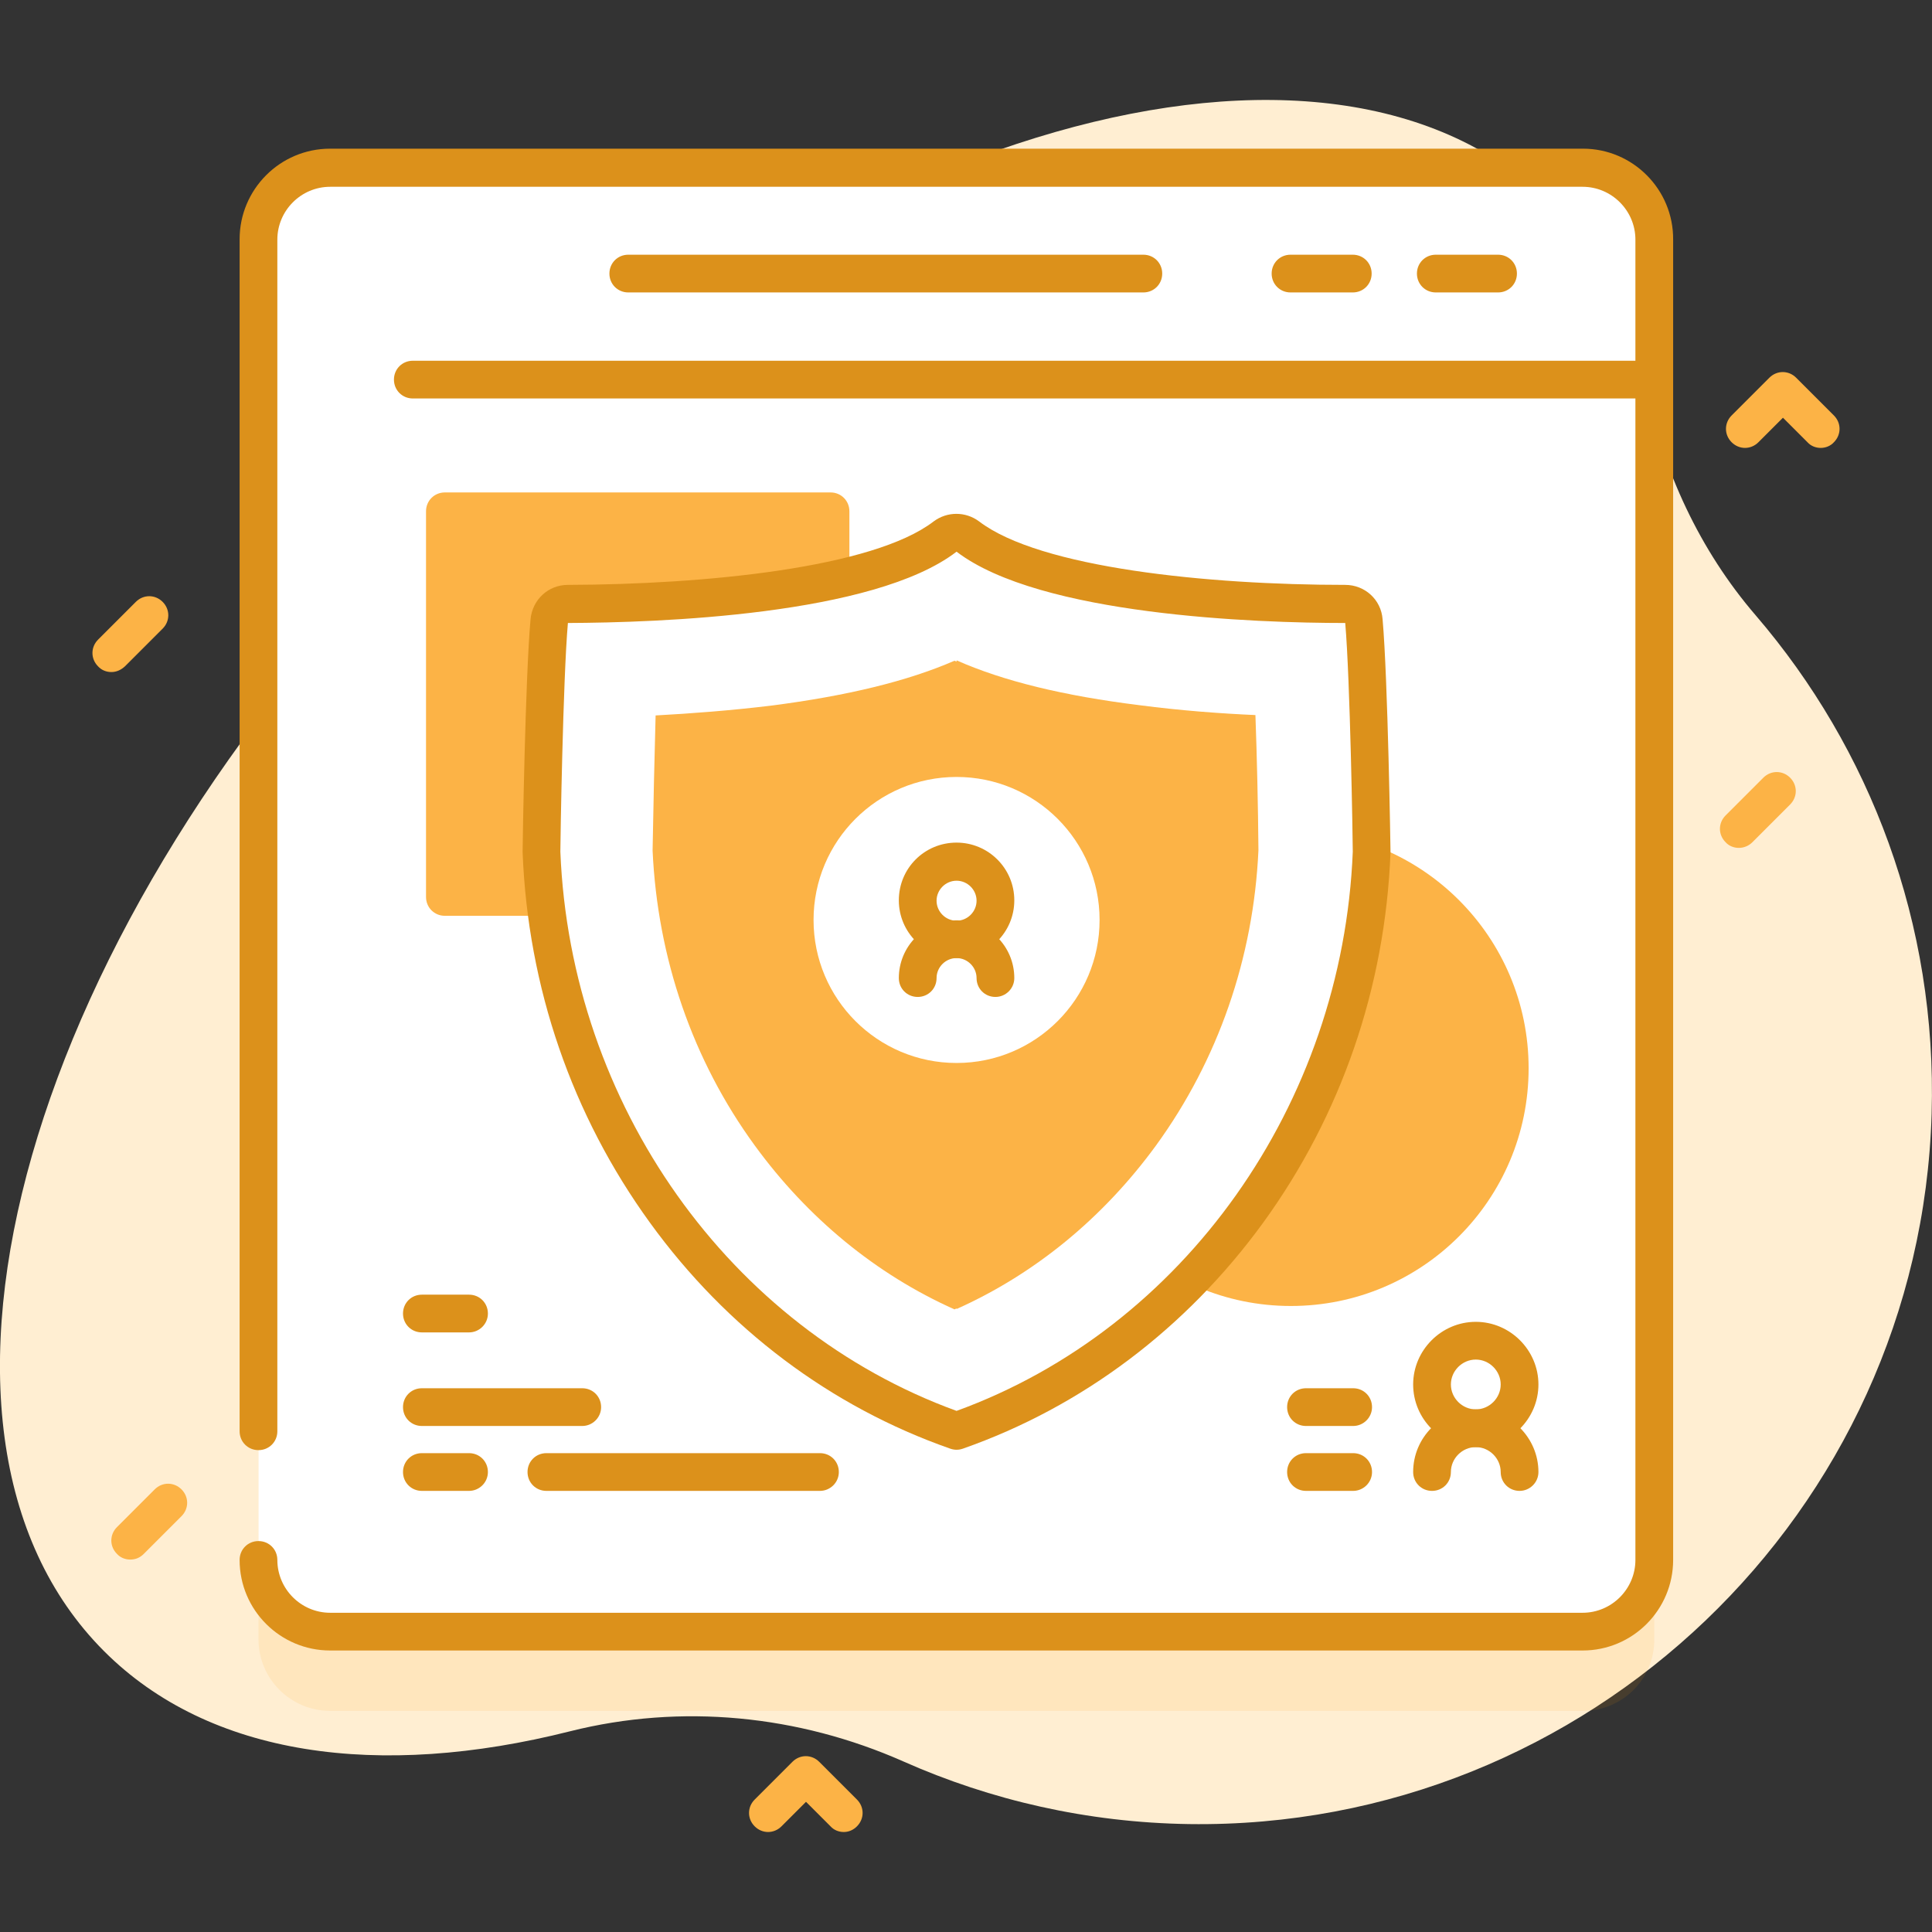
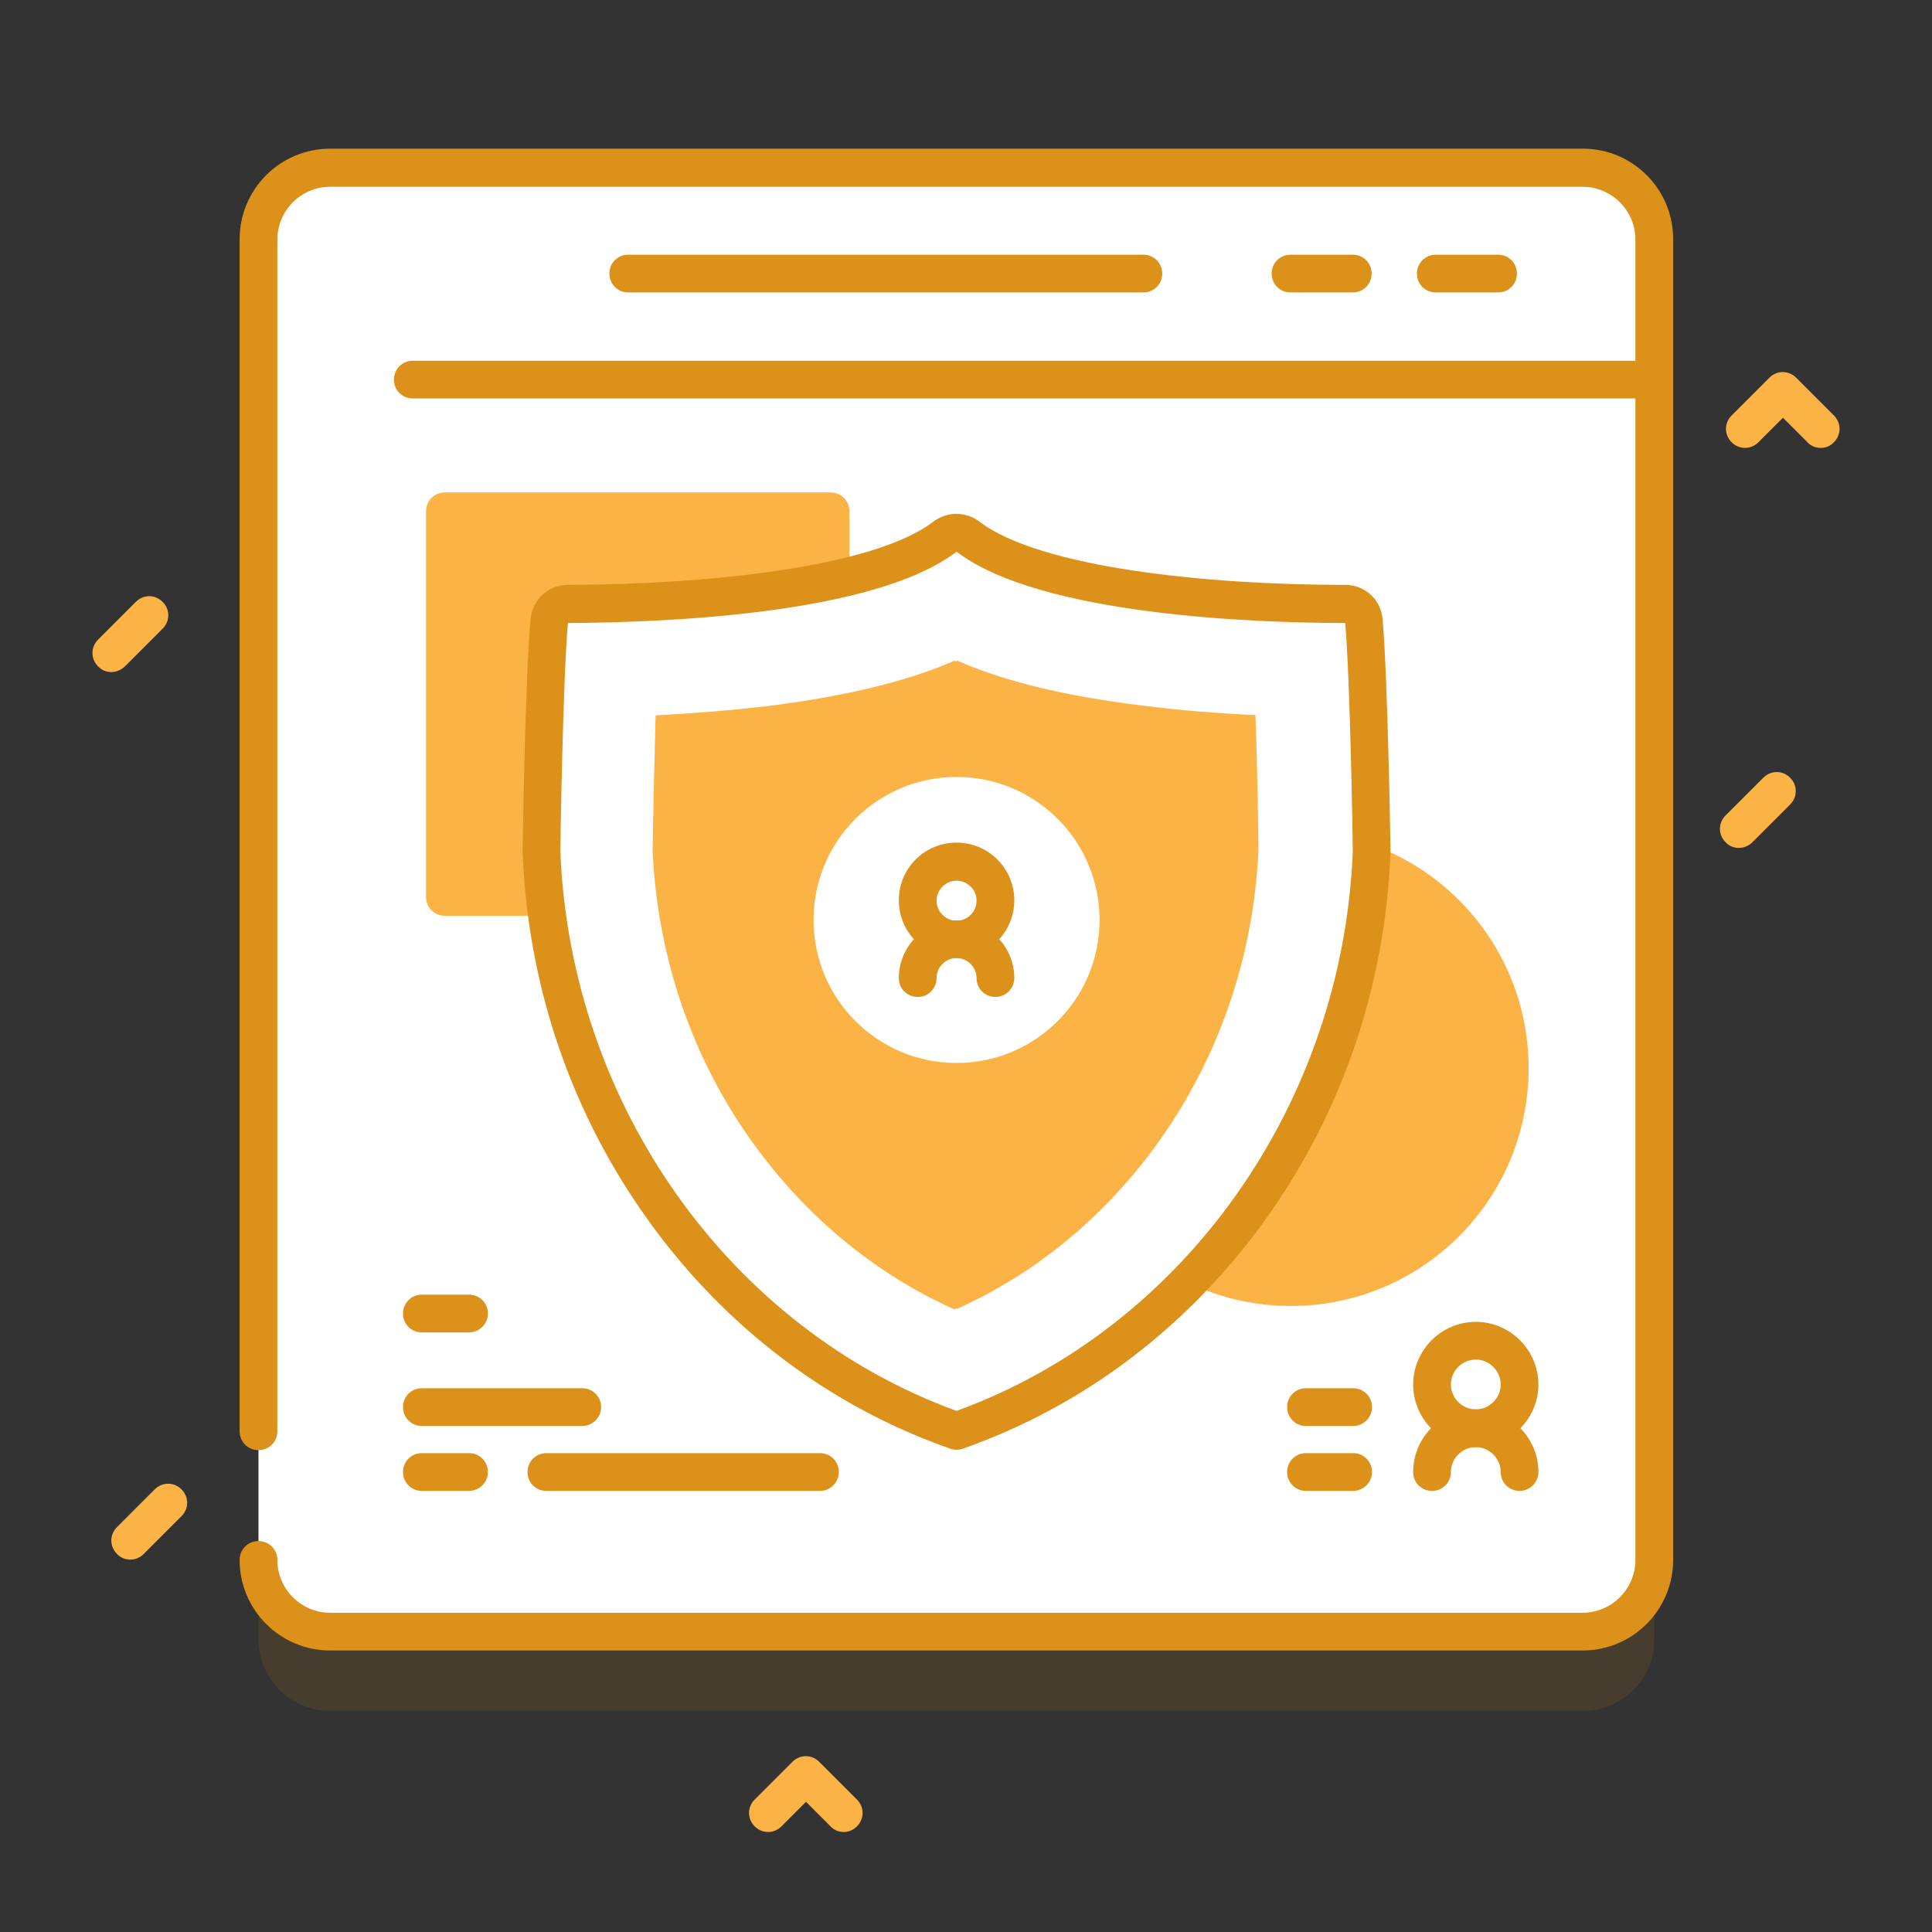
<svg xmlns="http://www.w3.org/2000/svg" height="512" width="512">
  <rect width="100%" height="100%" fill="#333333" stroke="none" />
  <rect id="backgroundrect" width="100%" height="100%" x="0" y="0" fill="none" stroke="none" />
  <linearGradient id="a" x1="0.952" x2="0.054" y1="1.348" y2="-0.141">
    <stop offset="0" stop-color="#d1dcff" stop-opacity="0" />
    <stop offset="1" stop-color="#b8c8ff" />
  </linearGradient>
  <g class="currentLayer" style="">
    <title>Layer 1</title>
-     <path d="M465.3 163.1c-14.9-17.3-24.6-38.4-29.2-60.7-3.9-19-12.1-35.4-25-48.3-58.8-58.8-192.3-20.6-298.2 85.3C7 245.3-31.2 378.8 27.6 437.6c27.9 27.9 72.8 34 123.5 21.2 29.5-7.4 60.5-4.3 88.3 8 23.2 10.3 48.8 16.2 75.7 16.6 105.7 1.5 193.7-82.6 196.8-188.2 1.5-50.5-16.3-96.8-46.6-132.1z" fill="#ffeed2" id="svg_1" class="" fill-opacity="1" />
    <path d="M419.5 453.4h-332c-10.5 0-19-8.5-19-19V84.5c0-10.5 8.5-19 19-19h331.9c10.5 0 19 8.5 19 19v349.9c.1 10.5-8.4 19-18.9 19z" fill="#ff9900" opacity=".1" id="svg_2" class="" fill-opacity="1" />
    <path d="M419.5 432.4h-332c-10.5 0-19-8.5-19-19V63.5c0-10.5 8.5-19 19-19h331.9c10.5 0 19 8.5 19 19v349.9c.1 10.5-8.4 19-18.9 19z" fill="#fff" id="svg_3" />
    <path d="M220.1 242.7H117.9c-2.8 0-5-2.2-5-5V135.5c0-2.8 2.2-5 5-5h102.2c2.8 0 5 2.2 5 5v102.2c0 2.7-2.2 5-5 5z" fill="#fcb346" id="svg_4" class="" fill-opacity="1" />
    <circle cx="342.1" cy="283.1" fill="#fcb346" r="63" id="svg_5" class="" fill-opacity="1" />
    <path d="M438.5 100.6V63.5c0-10.5-8.5-19-19-19h-332c-10.5 0-19 8.5-19 19v37.1z" fill="#fff" id="svg_6" />
    <g fill="#dc911b" id="svg_7" class="" fill-opacity="1">
      <path d="M419.5 39.4h-332c-13.3 0-24 10.8-24 24v315.9c0 2.8 2.2 5 5 5s5-2.2 5-5V63.5c0-7.7 6.3-14 14-14h331.9c7.7 0 14 6.3 14 14v32.1h-324c-2.8 0-5 2.2-5 5s2.2 5 5 5h324v307.8c0 7.7-6.3 14-14 14H87.5c-7.7 0-14-6.3-14-14 0-2.8-2.2-5-5-5s-5 2.2-5 5c0 13.3 10.8 24 24 24h331.9c13.3 0 24-10.8 24-24V63.5c.1-13.3-10.7-24.1-23.9-24.1z" id="svg_8" fill="#dc911b" />
      <path d="M397 77.5h-16.5c-2.8 0-5-2.2-5-5s2.2-5 5-5H397c2.8 0 5 2.2 5 5s-2.2 5-5 5zm-38.5 0H342c-2.8 0-5-2.2-5-5s2.2-5 5-5h16.5c2.8 0 5 2.2 5 5s-2.2 5-5 5zm-55.5 0H166.5c-2.8 0-5-2.2-5-5s2.2-5 5-5H303c2.8 0 5 2.2 5 5s-2.2 5-5 5z" id="svg_9" fill="#dc911b" />
    </g>
    <path d="M361.4 164.7c-.2-2.6-2.4-4.5-5-4.5-16.8 0-78.3-1.3-100-17.8-1.8-1.4-4.2-1.4-6 0-21.6 16.6-83.1 17.8-100 17.8-2.6 0-4.7 1.9-4.9 4.5-1.4 15.5-2.1 61.1-2.1 61.1 2.9 71.6 48.1 131.7 110 153.5 61.9-21.7 107.1-81.8 110-153.5.1 0-.5-45.6-2-61.1z" fill="#fff" id="svg_10" />
    <path d="M253.5 384.2c-.6 0-1.1-.1-1.7-.3-31.7-11.1-59.2-31.8-79.5-59.8-20.7-28.5-32.4-62.4-33.8-98.2v-.3c0-1.9.7-45.9 2.1-61.5.5-5.2 4.7-9.1 9.9-9.1 36.3-.1 80.9-4.5 96.9-16.8 3.6-2.7 8.5-2.7 12.1 0 16.1 12.3 60.6 16.8 97 16.8 5.2 0 9.5 3.9 9.9 9.1 1.4 15.8 2.1 61.2 2.1 61.6v.2c-1.4 35.8-13.1 69.7-33.8 98.2-20.4 28-47.9 48.7-79.5 59.8-.6.2-1.1.3-1.7.3zm-105-158.5c2.7 67 44.8 126.3 105 148.2 60.2-21.9 102.3-81.2 105-148.2 0-2.8-.7-45.7-2-60.6-23.6 0-80.9-2-103-18.9-22 16.9-79.3 18.8-103 18.9-1.3 14.8-2 57.9-2 60.6zm212.9-61l-5 .4z" fill="#dc911b" id="svg_11" class="" fill-opacity="1" />
    <path d="M253.5 347c-20.8-9.3-38.9-24.2-52.9-43.4-16.5-22.6-25.8-49.7-27.1-78.2.2-11.8.5-24.9.8-35.8 9.2-.5 19.9-1.3 30.6-2.6 20.2-2.6 36.2-6.5 48.6-11.9 12.4 5.5 28.4 9.4 48.6 11.9 10.7 1.4 21.4 2.2 30.6 2.6.4 10.9.7 24 .8 35.8-1.3 28.6-10.7 55.6-27.1 78.2-14 19.2-32.1 34.1-52.9 43.4z" fill="#fcb346" id="svg_12" class="" transform="translate(-0.556,0) " fill-opacity="1" />
    <path d="M253.5 175c12.4 5.5 28.4 9.4 48.6 11.9 10.7 1.4 21.4 2.2 30.6 2.6.4 10.9.7 24 .8 35.8-1.3 28.6-10.7 55.6-27.1 78.2-14 19.2-32.1 34.1-52.9 43.4z" fill="#fcb346" id="svg_13" class="" fill-opacity="1" />
    <circle cx="253.5" cy="243.8" fill="#fff" r="37.9" id="svg_14" />
    <path d="M253.5 253.9c-8.4 0-15.3-6.8-15.3-15.3s6.8-15.3 15.3-15.3c8.4 0 15.3 6.8 15.3 15.3s-6.9 15.3-15.3 15.3zm0-20.5c-2.9 0-5.3 2.4-5.3 5.3s2.4 5.3 5.3 5.3 5.3-2.4 5.3-5.3-2.4-5.3-5.3-5.3z" fill="#dc911b" id="svg_15" class="" fill-opacity="1" />
    <path d="M263.8 264.2c-2.8 0-5-2.2-5-5 0-2.9-2.4-5.3-5.3-5.3s-5.3 2.4-5.3 5.3c0 2.8-2.2 5-5 5s-5-2.2-5-5c0-8.4 6.8-15.3 15.3-15.3 8.4 0 15.3 6.8 15.3 15.3 0 2.8-2.3 5-5 5zM124.3 395.1h-12.5c-2.8 0-5-2.2-5-5s2.2-5 5-5h12.5c2.8 0 5 2.2 5 5s-2.3 5-5 5zm93 0h-72.5c-2.8 0-5-2.2-5-5s2.2-5 5-5h72.5c2.8 0 5 2.2 5 5s-2.3 5-5 5zm-63-17.2h-42.5c-2.8 0-5-2.2-5-5s2.2-5 5-5h42.5c2.8 0 5 2.2 5 5s-2.3 5-5 5zm-30-24.8h-12.5c-2.8 0-5-2.2-5-5s2.2-5 5-5h12.5c2.8 0 5 2.2 5 5s-2.3 5-5 5zm266.8 30.4c-9.2 0-16.6-7.5-16.6-16.6s7.5-16.6 16.6-16.6 16.6 7.5 16.6 16.6-7.5 16.6-16.6 16.6zm0-23.2c-3.6 0-6.6 3-6.6 6.6s3 6.6 6.6 6.6 6.6-3 6.6-6.6-3-6.6-6.6-6.6z" fill="#dc911b" id="svg_16" class="" fill-opacity="1" />
    <path d="M402.7 395.1c-2.8 0-5-2.2-5-5 0-3.6-3-6.6-6.6-6.6s-6.6 3-6.6 6.6c0 2.8-2.2 5-5 5s-5-2.2-5-5c0-9.2 7.5-16.6 16.6-16.6s16.6 7.5 16.6 16.6c0 2.8-2.3 5-5 5zm-44.1 0h-12.5c-2.8 0-5-2.2-5-5s2.2-5 5-5h12.5c2.8 0 5 2.2 5 5s-2.3 5-5 5zm0-17.2h-12.5c-2.8 0-5-2.2-5-5s2.2-5 5-5h12.5c2.8 0 5 2.2 5 5s-2.3 5-5 5z" fill="#dc911b" id="svg_17" class="" fill-opacity="1" />
    <path d="M482.5 118.7c-1.3 0-2.6-.5-3.5-1.5l-6.5-6.5-6.5 6.5c-2 2-5.1 2-7.1 0s-2-5.1 0-7.1l10-10c2-2 5.1-2 7.1 0l10 10c2 2 2 5.1 0 7.1-.9 1-2.2 1.5-3.5 1.5zM223.6 485.5c-1.3 0-2.6-.5-3.5-1.5l-6.5-6.5-6.5 6.5c-2 2-5.1 2-7.1 0s-2-5.1 0-7.1l10-10c2-2 5.1-2 7.1 0l10 10c2 2 2 5.1 0 7.1-1 1-2.2 1.5-3.5 1.5zM29.5 178.1c-1.3 0-2.6-.5-3.5-1.5-2-2-2-5.1 0-7.1l10-10c2-2 5.1-2 7.1 0s2 5.1 0 7.1l-10 10c-1.1 1-2.3 1.5-3.6 1.5zm431.3 46.6c-1.3 0-2.6-.5-3.5-1.5-2-2-2-5.1 0-7.1l10-10c2-2 5.1-2 7.1 0s2 5.1 0 7.1l-10 10c-1 1-2.3 1.5-3.6 1.5zM34.5 413.3c-1.3 0-2.6-.5-3.5-1.5-2-2-2-5.1 0-7.1l10-10c2-2 5.1-2 7.1 0s2 5.1 0 7.1l-10 10c-1.1 1.1-2.3 1.5-3.6 1.5z" fill="#fcb346" id="svg_18" class="" fill-opacity="1" />
  </g>
</svg>